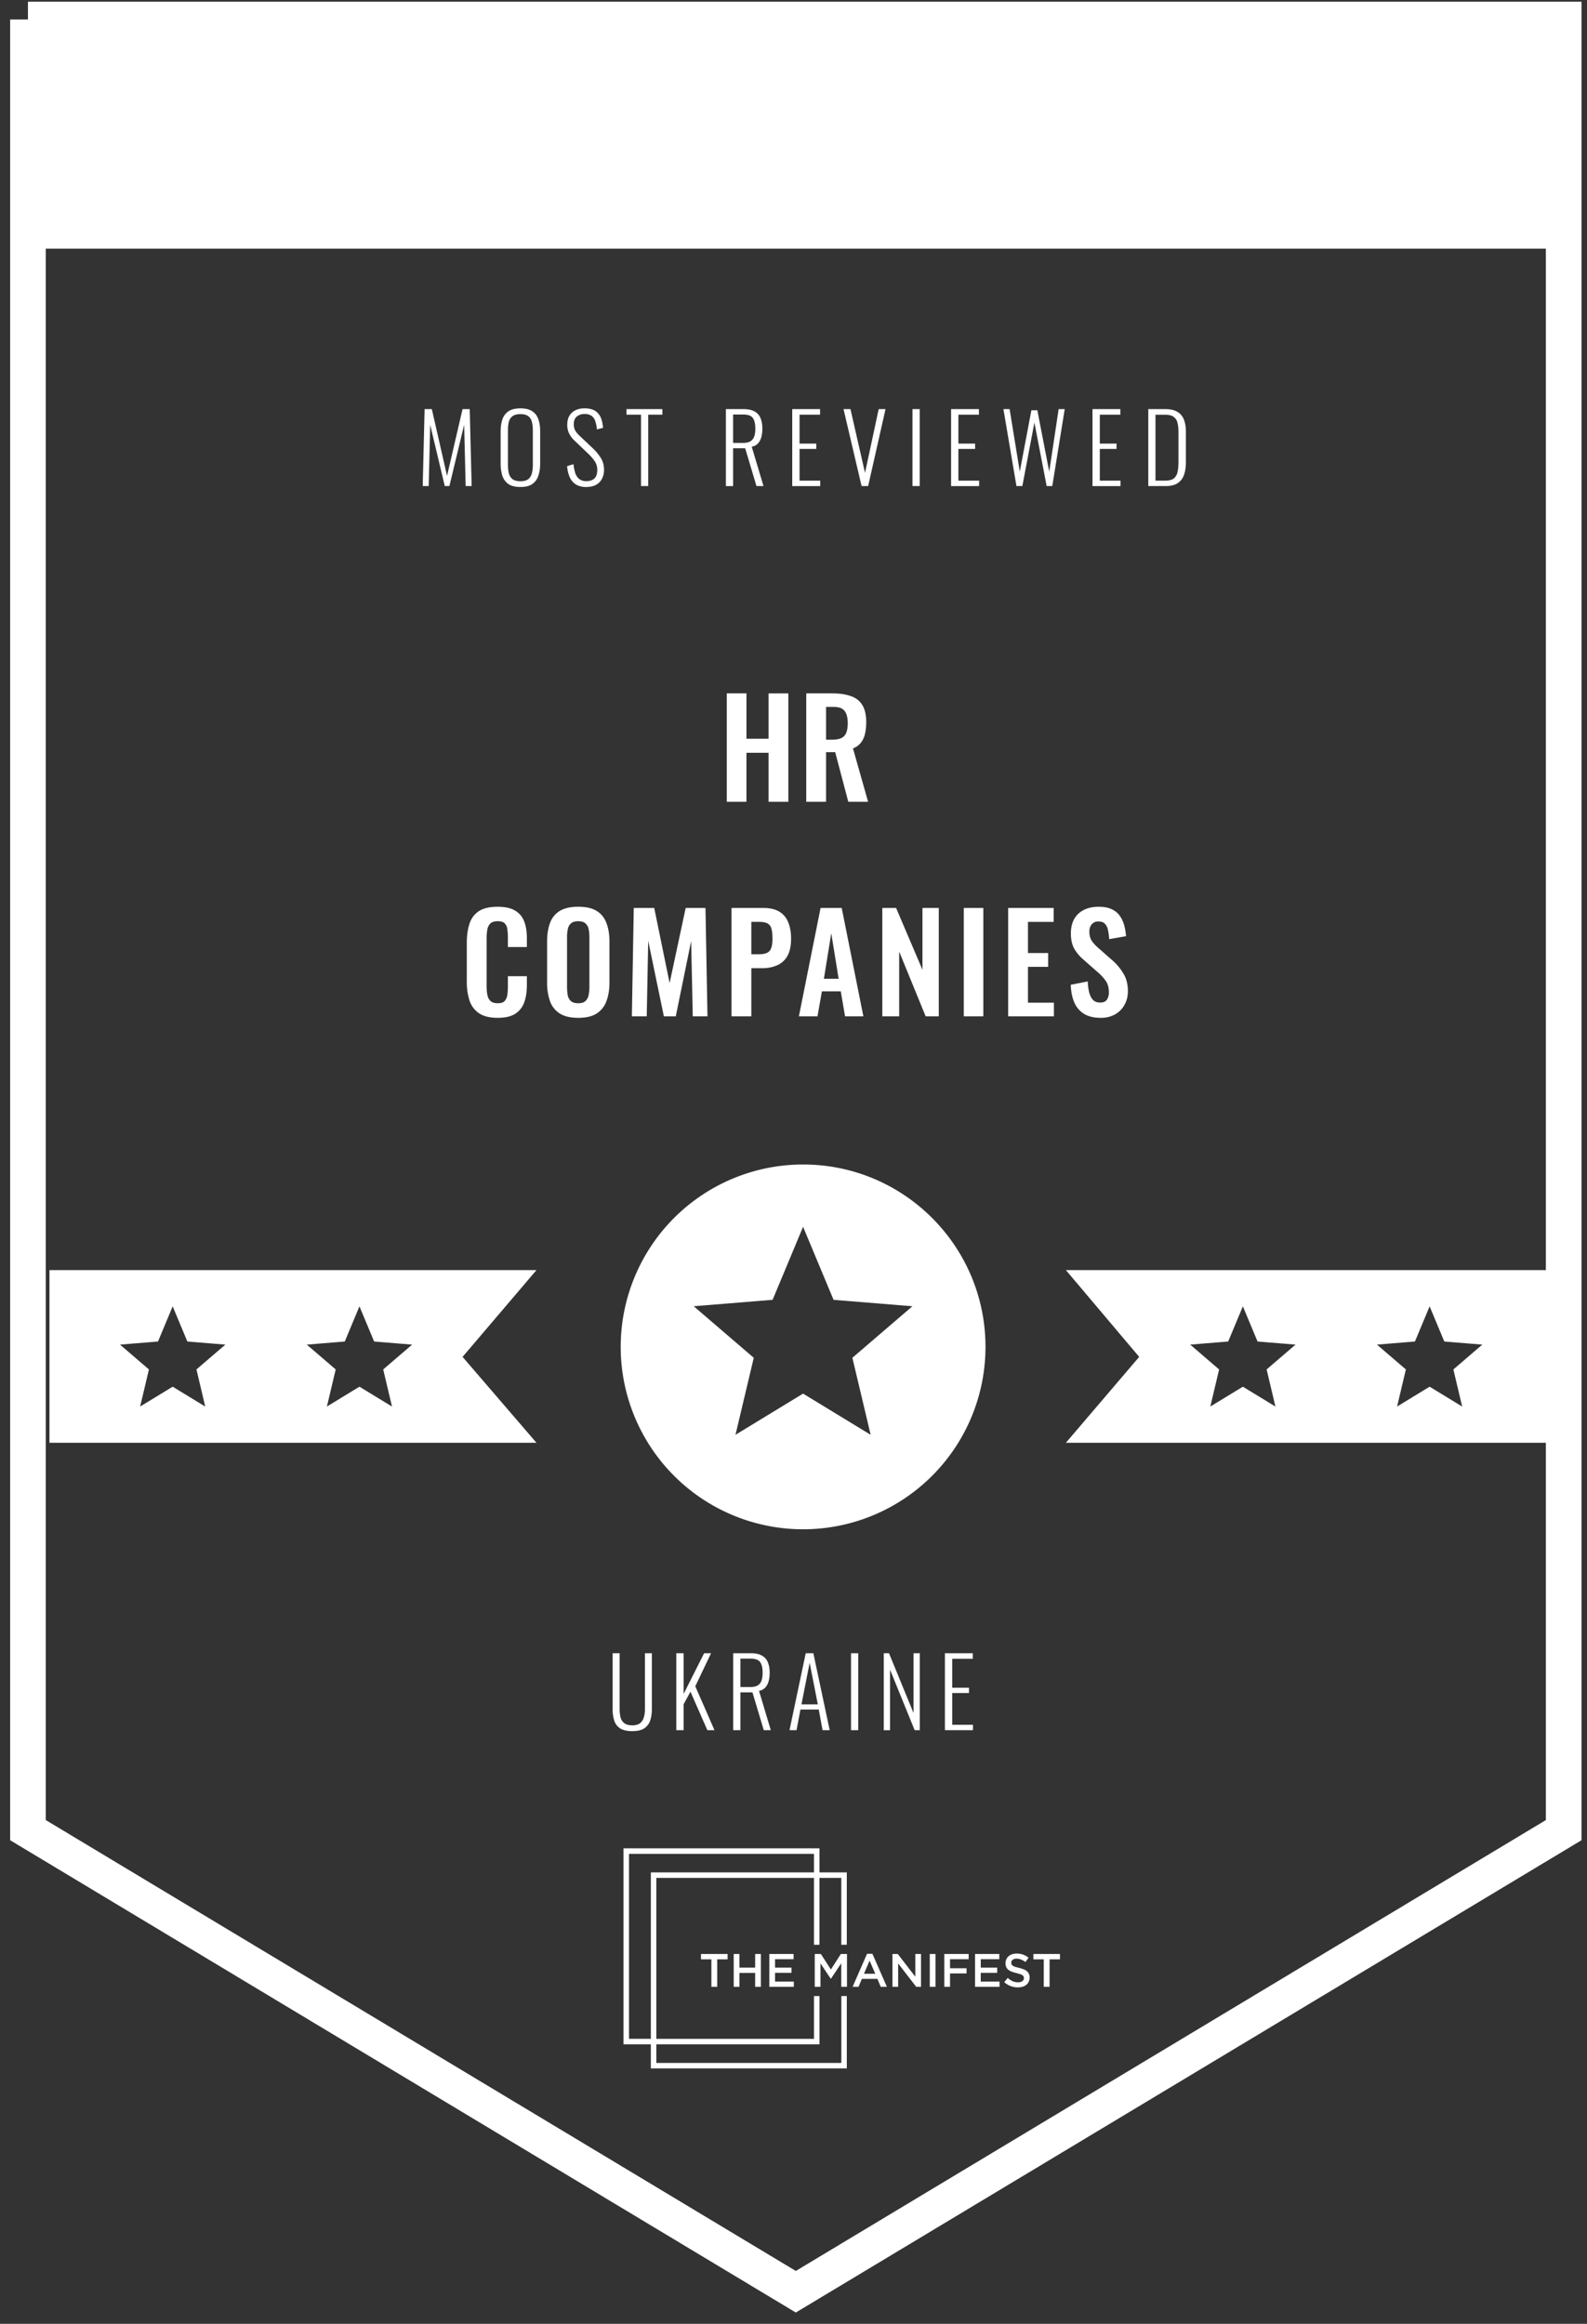
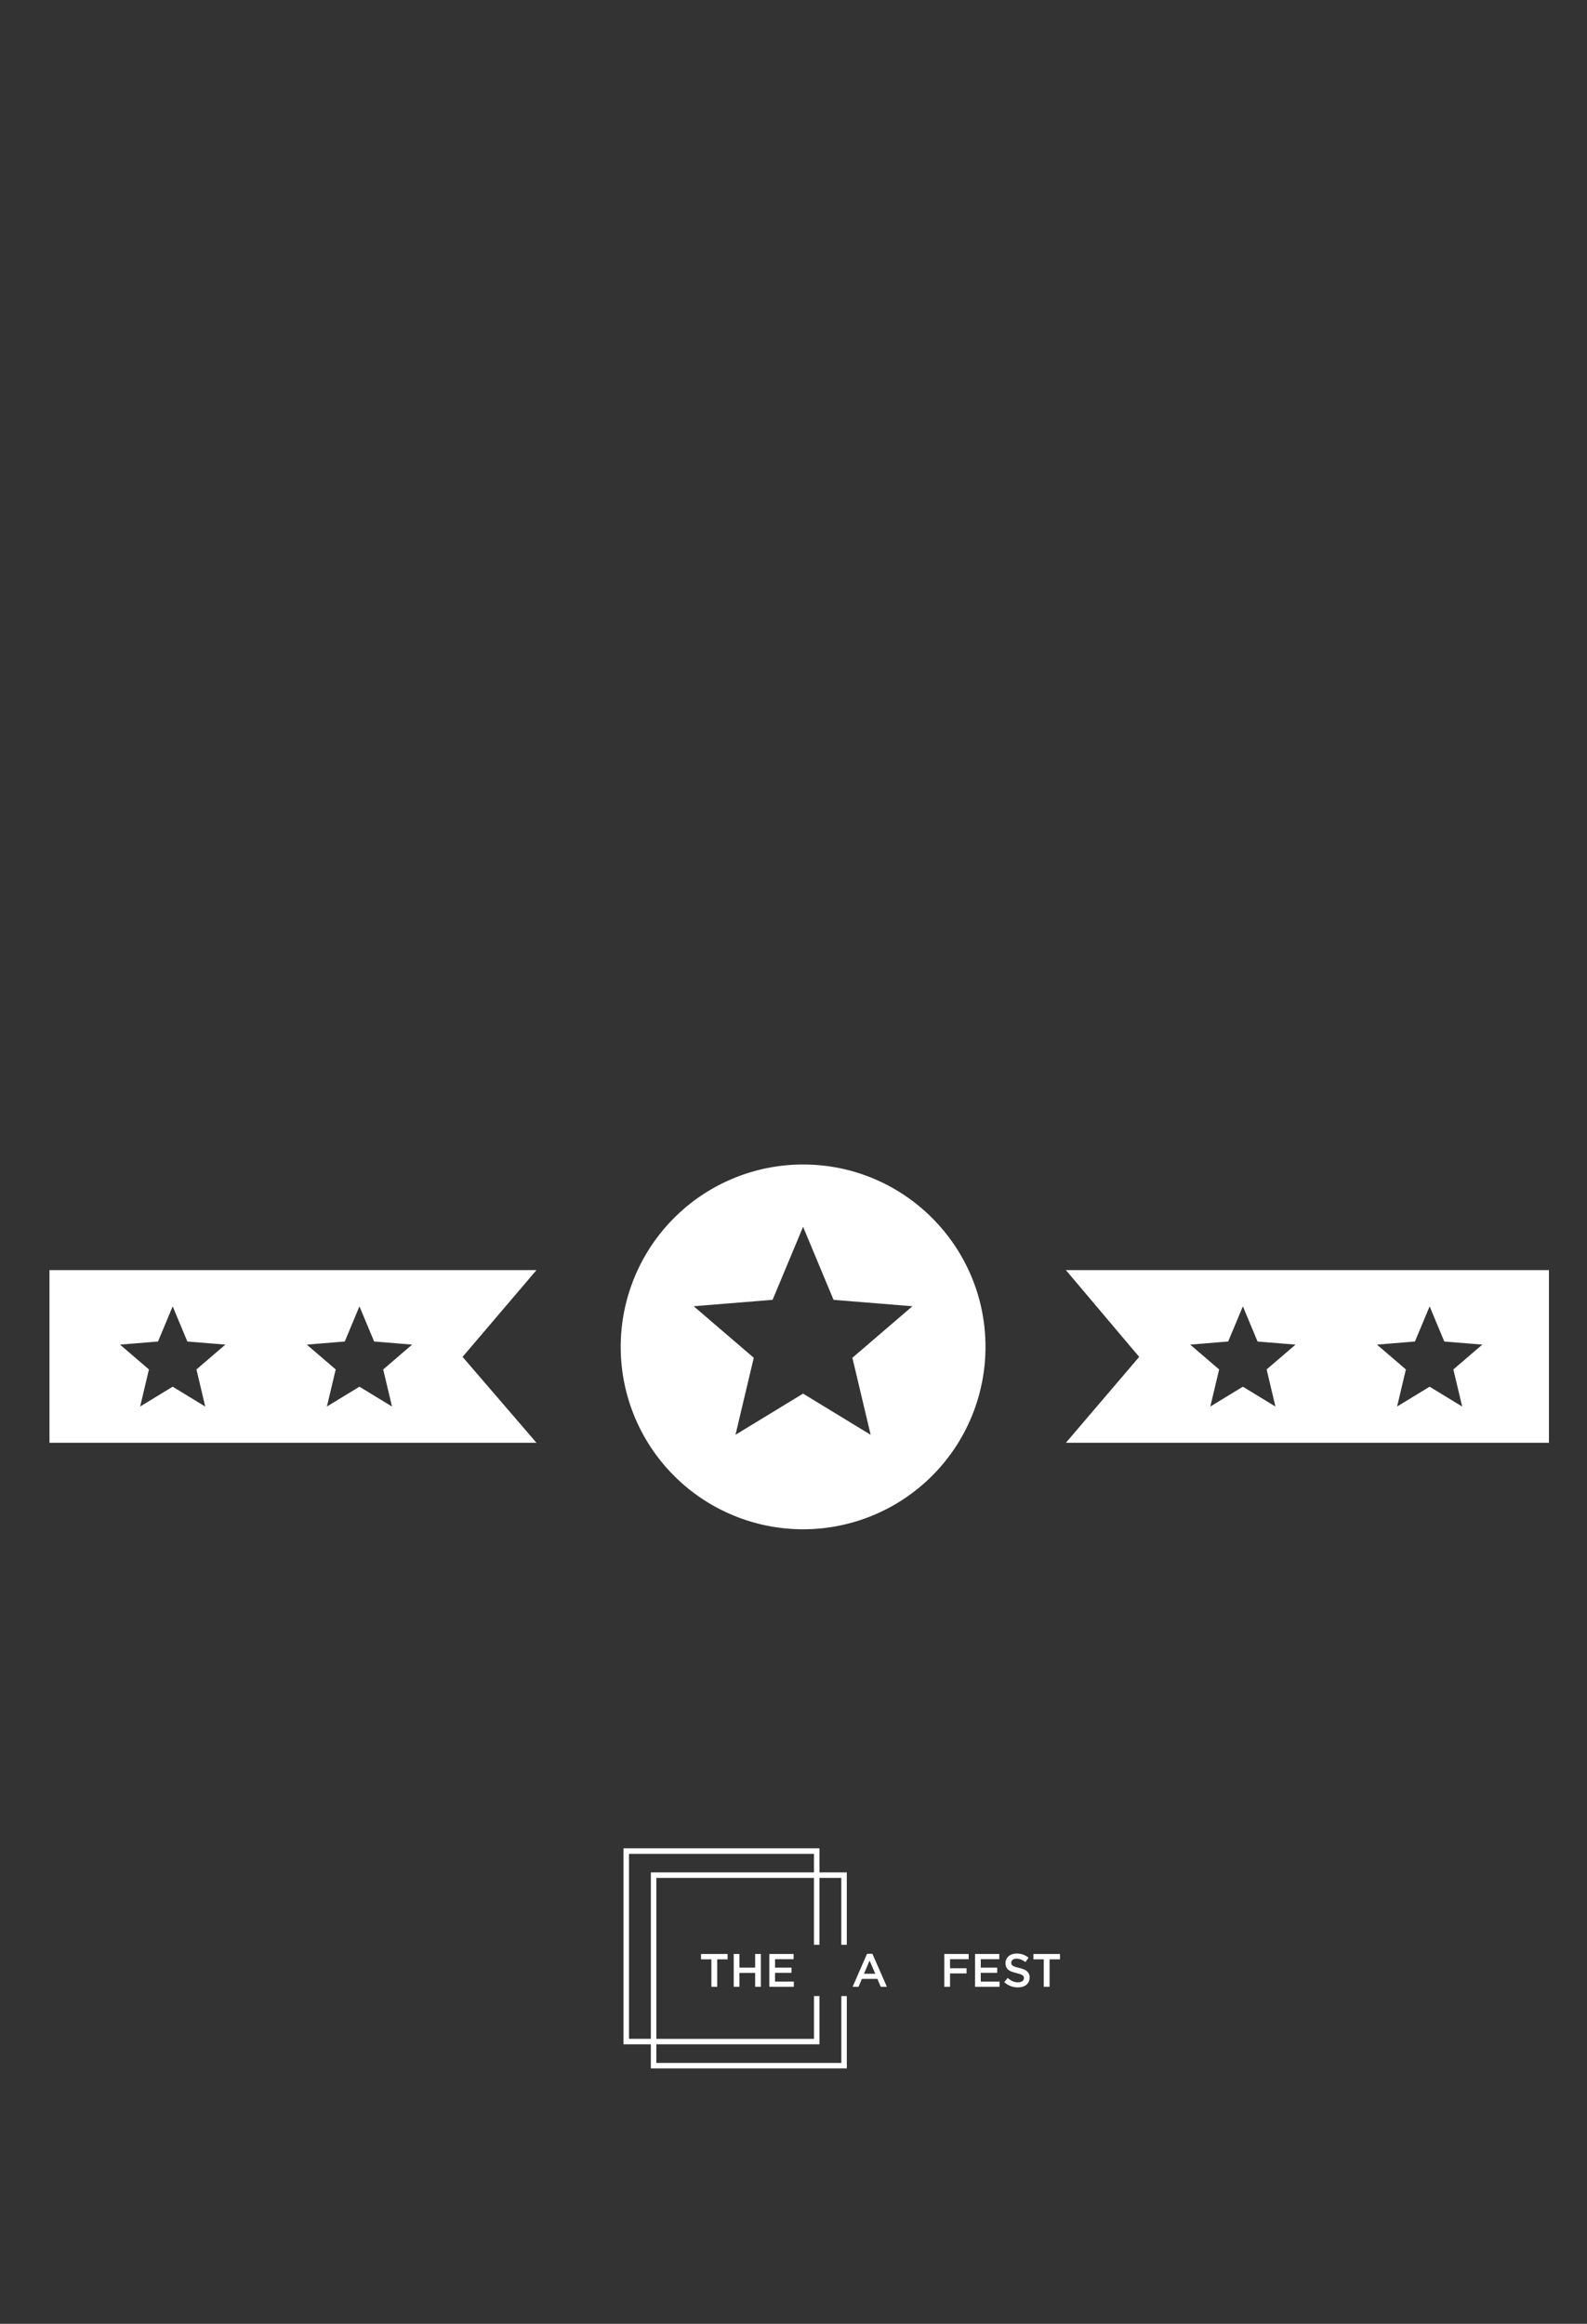
<svg xmlns="http://www.w3.org/2000/svg" width="84" height="123" fill="none">
  <rect width="100%" height="100%" fill="#333333" stroke="none" />
-   <path d="m22.374 25.727.1-4.073h.383l.805 3.535.82-3.535h.381l.101 4.073h-.317l-.08-3.243-.78 3.243h-.246l-.77-3.238-.08 3.238h-.317zm5.176.05c-.272 0-.485-.051-.64-.155a.869.869 0 0 1-.321-.443 2.168 2.168 0 0 1-.09-.653v-1.69c0-.248.031-.463.095-.644a.843.843 0 0 1 .327-.428c.154-.1.364-.15.629-.15.261 0 .467.05.618.15.155.1.263.243.327.428.064.18.096.395.096.644v1.695c0 .244-.032.46-.096.648a.842.842 0 0 1-.317.438c-.15.107-.36.16-.628.16zm0-.306c.177 0 .313-.035.407-.106a.548.548 0 0 0 .191-.301c.037-.131.055-.282.055-.453v-1.846c0-.17-.018-.32-.055-.447a.5.5 0 0 0-.191-.292c-.094-.07-.23-.106-.407-.106-.181 0-.32.035-.418.106a.523.523 0 0 0-.196.292c-.034.127-.05.276-.05.447v1.846c0 .171.017.322.05.453a.574.574 0 0 0 .196.301c.097.07.237.106.418.106zm3.484.307a1.04 1.04 0 0 1-.553-.136.88.88 0 0 1-.327-.387 1.776 1.776 0 0 1-.136-.584l.337-.1c.017.167.047.32.091.457a.695.695 0 0 0 .206.322.592.592 0 0 0 .387.116c.181 0 .322-.047.423-.14.1-.095.15-.244.15-.448a.8.8 0 0 0-.135-.468 2.413 2.413 0 0 0-.362-.413l-.72-.689a1.304 1.304 0 0 1-.28-.382c-.061-.134-.091-.28-.091-.437 0-.282.083-.498.251-.65.168-.15.39-.226.669-.226.144 0 .273.019.387.056a.69.69 0 0 1 .297.18.81.81 0 0 1 .196.318c.047.13.079.29.096.477l-.327.086a1.686 1.686 0 0 0-.086-.438.531.531 0 0 0-.196-.281.613.613 0 0 0-.367-.096.633.633 0 0 0-.412.131c-.108.087-.161.223-.161.407 0 .111.02.212.06.302.043.09.119.188.226.292l.72.679c.16.15.3.318.417.503.117.184.176.392.176.623a1 1 0 0 1-.12.513.753.753 0 0 1-.328.312c-.14.067-.303.1-.488.1zm2.895-.05V21.95h-.77v-.296h1.901v.296h-.75v3.777h-.381zm4.492 0v-4.074h.92c.255 0 .454.042.599.125.147.08.253.2.317.358.063.154.095.338.095.553 0 .15-.017.293-.05.427a.825.825 0 0 1-.171.342.59.59 0 0 1-.342.186l.623 2.082h-.372l-.598-2.001h-.639v2.002h-.382zm.382-2.284h.518c.171 0 .303-.028.397-.085a.472.472 0 0 0 .201-.252c.04-.11.06-.25.06-.417 0-.252-.043-.44-.13-.564-.087-.124-.26-.186-.518-.186h-.528v1.504zm3.13 2.284v-4.074h1.473v.296H42.32v1.53h.885v.281h-.885v1.68h1.096v.287h-1.484zm3.67 0-.955-4.074h.367l.77 3.375.724-3.375h.362l-.92 4.073h-.347zm2.695 0v-4.074h.382v4.073h-.382zm2.043 0v-4.074h1.474v.296h-1.087v1.53h.885v.281h-.885v1.68h1.097v.287H50.34zm3.46 0-.69-4.074h.328l.538 3.31.614-3.25h.316l.629 3.254.498-3.314h.322l-.659 4.073H55.4l-.649-3.36-.638 3.36H53.8zm4.025 0v-4.074H59.3v.296h-1.087v1.53h.886v.281h-.886v1.68h1.097v.287h-1.484zm2.952 0v-4.074h.885c.285 0 .507.05.664.15a.795.795 0 0 1 .342.418c.067.181.1.39.1.629v1.62c0 .25-.033.472-.1.663a.86.86 0 0 1-.332.438c-.154.104-.367.155-.639.155h-.92zm.382-.287h.513c.215 0 .372-.044.473-.13.1-.091.164-.214.191-.368a3.2 3.2 0 0 0 .04-.533v-1.52c0-.204-.018-.375-.055-.512a.506.506 0 0 0-.206-.317c-.1-.074-.253-.11-.458-.11h-.498v3.49zM33.467 91.63c-.275 0-.49-.05-.643-.146a.769.769 0 0 1-.312-.413 1.973 1.973 0 0 1-.086-.603v-2.963h.372v2.973c0 .157.017.301.05.432a.563.563 0 0 0 .202.302c.097.074.236.11.417.11.175 0 .31-.036.408-.11a.59.59 0 0 0 .2-.307c.041-.127.061-.27.061-.427v-2.973h.367v2.963c0 .224-.03.425-.09.603a.793.793 0 0 1-.317.413c-.15.097-.36.145-.629.145zm2.33-.05v-4.075h.387v2.153l1.086-2.153h.367l-.835 1.75 1.016 2.324h-.377l-.895-2.037-.362.664v1.373h-.387zm3.01 0v-4.075h.92c.256 0 .455.042.6.126.147.08.252.2.316.357.064.154.096.339.096.553 0 .151-.017.294-.05.428a.824.824 0 0 1-.172.342.59.59 0 0 1-.342.186l.624 2.082h-.372l-.599-2.002h-.638v2.002h-.383zm.383-2.284h.518c.17 0 .303-.029.397-.086a.473.473 0 0 0 .201-.251c.04-.11.06-.25.06-.418 0-.251-.043-.439-.13-.563-.087-.124-.26-.186-.518-.186h-.528v1.504zm2.598 2.283.86-4.074h.403l.865 4.074h-.377l-.202-1.091h-.97l-.206 1.091h-.373zm.634-1.368h.865l-.432-2.198-.433 2.198zm2.623 1.368v-4.074h.383v4.074h-.383zm1.734 0v-4.074h.276l1.298 3.164v-3.164h.332v4.074h-.272l-1.302-3.199v3.2h-.332zm3.236 0v-4.074h1.474v.297h-1.086v1.529h.885v.282h-.885v1.68h1.096v.286h-1.484zM26.337 53.874c-.42 0-.75-.083-.991-.248a1.3 1.3 0 0 1-.496-.673 3.183 3.183 0 0 1-.142-.992v-2.047c0-.392.047-.732.142-1.02.094-.288.26-.51.496-.666.24-.155.57-.233.991-.233.397 0 .706.068.928.205.227.132.387.324.482.574.094.25.141.54.141.871v.482h-1.005v-.496c0-.16-.01-.307-.029-.44a.5.5 0 0 0-.134-.31c-.071-.081-.196-.121-.376-.121s-.311.042-.396.127a.595.595 0 0 0-.156.333 2.773 2.773 0 0 0-.036.468v2.493c0 .208.017.38.05.517a.559.559 0 0 0 .177.305c.09.066.21.099.361.099.175 0 .298-.04.369-.12a.614.614 0 0 0 .141-.334 3.39 3.39 0 0 0 .029-.46v-.517h1.005v.46c0 .34-.044.643-.134.907-.09.26-.248.465-.475.616-.222.147-.536.22-.942.22zm4.265 0c-.407 0-.73-.076-.97-.227a1.253 1.253 0 0 1-.518-.651 2.922 2.922 0 0 1-.156-1.006v-2.147c0-.387.052-.717.156-.991a1.22 1.22 0 0 1 .517-.638c.241-.146.564-.22.97-.22.416 0 .742.074.978.22.24.147.413.36.517.638.109.274.163.604.163.992v2.153c0 .382-.054.715-.163.998a1.291 1.291 0 0 1-.517.652c-.236.151-.562.227-.977.227zm0-.772c.174 0 .302-.038.382-.114a.56.56 0 0 0 .17-.311c.028-.133.043-.276.043-.432v-2.642c0-.16-.015-.305-.043-.432a.52.52 0 0 0-.17-.298c-.08-.075-.208-.113-.382-.113-.166 0-.29.038-.376.113a.52.52 0 0 0-.17.298 1.995 1.995 0 0 0-.042.432v2.642c0 .156.012.3.035.432a.56.56 0 0 0 .17.311c.085.076.213.114.383.114zm2.843.694.1-5.737h1.083l.815 3.973.85-3.973h1.048l.106 5.737h-.779l-.085-3.988-.814 3.988h-.63l-.83-4.002-.077 4.002h-.787zm5.275 0v-5.737h1.685c.345 0 .624.063.836.19.218.128.376.315.475.56.104.241.156.534.156.879 0 .373-.064.675-.192.906a1.141 1.141 0 0 1-.538.496 1.925 1.925 0 0 1-.807.156h-.567v2.55H38.72zm1.048-3.287h.397c.188 0 .335-.026.439-.078a.433.433 0 0 0 .22-.262c.042-.122.063-.285.063-.488 0-.208-.017-.376-.05-.503a.422.422 0 0 0-.198-.29c-.099-.062-.257-.093-.474-.093h-.397v1.714zm2.517 3.287 1.148-5.737h1.119l1.147 5.737h-.97l-.227-1.325h-.999l-.233 1.325h-.985zm1.325-1.99h.779l-.39-2.409-.39 2.409zm3.091 1.99v-5.737h.73l1.395 3.272v-3.273h.864v5.738h-.694l-1.402-3.428v3.428H46.7zm4.313 0v-5.737h1.034v5.737h-1.034zm2.348 0v-5.737h2.408v.736h-1.36v1.65h1.07v.73h-1.07v1.898h1.374v.723h-2.422zm4.9.078c-.345 0-.633-.066-.865-.199a1.292 1.292 0 0 1-.524-.594c-.118-.26-.184-.579-.198-.957l.9-.177c.009.222.035.418.077.588.047.17.116.302.206.397.094.09.217.134.368.134.17 0 .29-.05.361-.148a.676.676 0 0 0 .106-.39c0-.25-.056-.456-.17-.616a2.65 2.65 0 0 0-.453-.482l-.722-.637a2.256 2.256 0 0 1-.49-.581c-.117-.217-.176-.484-.176-.8 0-.454.132-.803.396-1.049.265-.245.626-.368 1.084-.368.27 0 .494.042.673.127.18.08.321.194.425.34.109.147.189.314.24.503.053.184.086.38.1.588l-.892.156c-.01-.18-.031-.34-.064-.482a.634.634 0 0 0-.163-.333c-.076-.08-.189-.12-.34-.12a.44.44 0 0 0-.361.156c-.08.099-.12.224-.12.375 0 .194.04.354.12.482.08.123.196.25.347.382l.715.63c.236.199.437.433.602.702.17.264.255.586.255.963 0 .274-.061.517-.184.73-.118.212-.286.38-.503.503a1.521 1.521 0 0 1-.75.177zM38.468 42.438v-5.737h1.042v2.401h1.169v-2.4h1.048v5.736h-1.048v-2.592h-1.17v2.593h-1.04zm4.207 0v-5.737h1.375c.387 0 .713.047.977.142.27.09.472.245.61.467.141.222.212.524.212.907 0 .231-.021.439-.064.623a1.189 1.189 0 0 1-.22.475.962.962 0 0 1-.417.297l.8 2.826H44.9l-.694-2.627h-.482v2.627h-1.048zm1.049-3.286h.326c.203 0 .363-.029.481-.085a.53.53 0 0 0 .262-.284c.052-.132.078-.3.078-.502 0-.288-.054-.503-.163-.645-.103-.146-.304-.22-.602-.22h-.382v1.736z" fill="#fff" />
-   <path d="M1.479 1.032h81.287V96.87l-40.644 24.432L1.48 96.87V1.032z" stroke="#fff" stroke-width="1.886" />
-   <path fill="#fff" d="M2.399 1.407h80.1v11.755h-80.1z" />
  <path fill-rule="evenodd" clip-rule="evenodd" d="M28.396 67.226H2.618v9.141h25.778l-3.912-4.547 3.912-4.594zM9.14 69.146l.777 1.86 2.011.165-1.53 1.314.465 1.963-1.723-1.05-1.722 1.05.465-1.963-1.53-1.314 2.01-.164.777-1.862zm9.886 0 .777 1.86 2.01.165-1.53 1.314.466 1.963-1.723-1.05-1.723 1.05.466-1.963-1.53-1.314 2.01-.164.777-1.862zM56.417 67.226h25.568v9.141H56.417l3.88-4.547-3.88-4.594zm19.253 1.92-.777 1.86-2.01.165 1.53 1.314-.465 1.963 1.722-1.05 1.723 1.05-.466-1.963 1.53-1.314-2.01-.164-.777-1.862zm-9.885 0-.777 1.86-2.01.165 1.53 1.314-.466 1.963 1.723-1.05 1.723 1.05-.466-1.963 1.53-1.314-2.01-.164-.777-1.862zM42.508 80.945a9.654 9.654 0 0 0 9.654-9.654c0-5.332-4.323-9.654-9.654-9.654a9.654 9.654 0 1 0 0 19.308zM44.12 68.8l-1.613-3.865-1.613 3.865-4.175.34 3.178 2.728-.967 4.076 3.577-2.18 3.577 2.18-.967-4.076 3.178-2.728-4.175-.34z" fill="#fff" />
  <g clip-path="url(#a)" fill="#fff">
    <path fill-rule="evenodd" clip-rule="evenodd" d="M46.176 103.413h-.283l-.764 1.748h.313l.178-.419h.821l.176.419h.326l-.767-1.748zm.153 1.058h-.598l.296-.694.302.694zm9.225-.763h.55v-.283h-1.407v.283h.55v1.453h.307v-1.453zm-2.028.173a.18.18 0 0 1 .02-.082.18.18 0 0 1 .054-.065.322.322 0 0 1 .208-.061c.08 0 .16.016.235.046.084.034.163.079.235.133l.164-.231a1.02 1.02 0 0 0-.286-.162 1.006 1.006 0 0 0-.344-.057c-.08 0-.16.012-.237.037a.52.52 0 0 0-.187.103.48.48 0 0 0-.166.367.495.495 0 0 0 .038.206.391.391 0 0 0 .113.147.606.606 0 0 0 .181.099c.081.03.164.055.248.074l.197.057a.526.526 0 0 1 .12.058c.026.017.046.04.06.068a.211.211 0 0 1 .016.084.191.191 0 0 1-.083.162.376.376 0 0 1-.222.059.711.711 0 0 1-.295-.058 1.062 1.062 0 0 1-.256-.173l-.183.222a1.04 1.04 0 0 0 .724.277.851.851 0 0 0 .25-.035.553.553 0 0 0 .195-.101.479.479 0 0 0 .173-.385.413.413 0 0 0-.142-.332.601.601 0 0 0-.175-.103 2.035 2.035 0 0 0-.242-.074l-.205-.056a.538.538 0 0 1-.127-.06.182.182 0 0 1-.063-.069.213.213 0 0 1-.018-.095zm-.633-.456h-1.285v1.736h1.298v-.275h-.995v-.464h.87v-.275h-.87v-.447h.982v-.275zm-1.622 0h-1.289v1.736h.303v-.707h.875v-.275h-.875v-.479h.986v-.275z" />
-     <path d="M49.213 103.426h.302v1.736h-.302v-1.736z" />
-     <path fill-rule="evenodd" clip-rule="evenodd" d="m48.447 104.626-.928-1.2h-.282v1.735h.302v-1.234l.955 1.234h.255v-1.735h-.302v1.2zm-3.919-.71v1.245h.303v-1.735h-.325l-.528.82-.528-.82h-.325v1.735h.302v-1.24l.544.814h.01l.547-.819z" />
    <path fill-rule="evenodd" clip-rule="evenodd" d="M42.004 103.425H40.72v1.736h1.297v-.276h-.994v-.463h.87v-.276h-.87v-.446h.982v-.275zm-2.034 1.004v.732h.303v-1.736h-.303v.721h-.833v-.721h-.302v1.736h.302v-.732h.833zm-2.008-.721h.55v-.283h-1.408v.283h.55v1.453h.308v-1.453zm6.57 1.943v3.54H34.74v-.985h8.635v-2.555h-.29v2.265H34.74v-8.519h8.344v3.541h.29v-3.54h1.156v3.54h.291v-3.831h-1.446v-1.274H33.002v10.373h1.447v1.273h10.373v-3.828h-.29zm-10.083 2.264h-1.156v-9.79h9.791v.982H34.45v8.808z" />
  </g>
  <defs>
    <clipPath id="a">
      <path fill="#fff" transform="translate(33.002 97.833)" d="M0 0h23.102v11.646H0z" />
    </clipPath>
  </defs>
</svg>